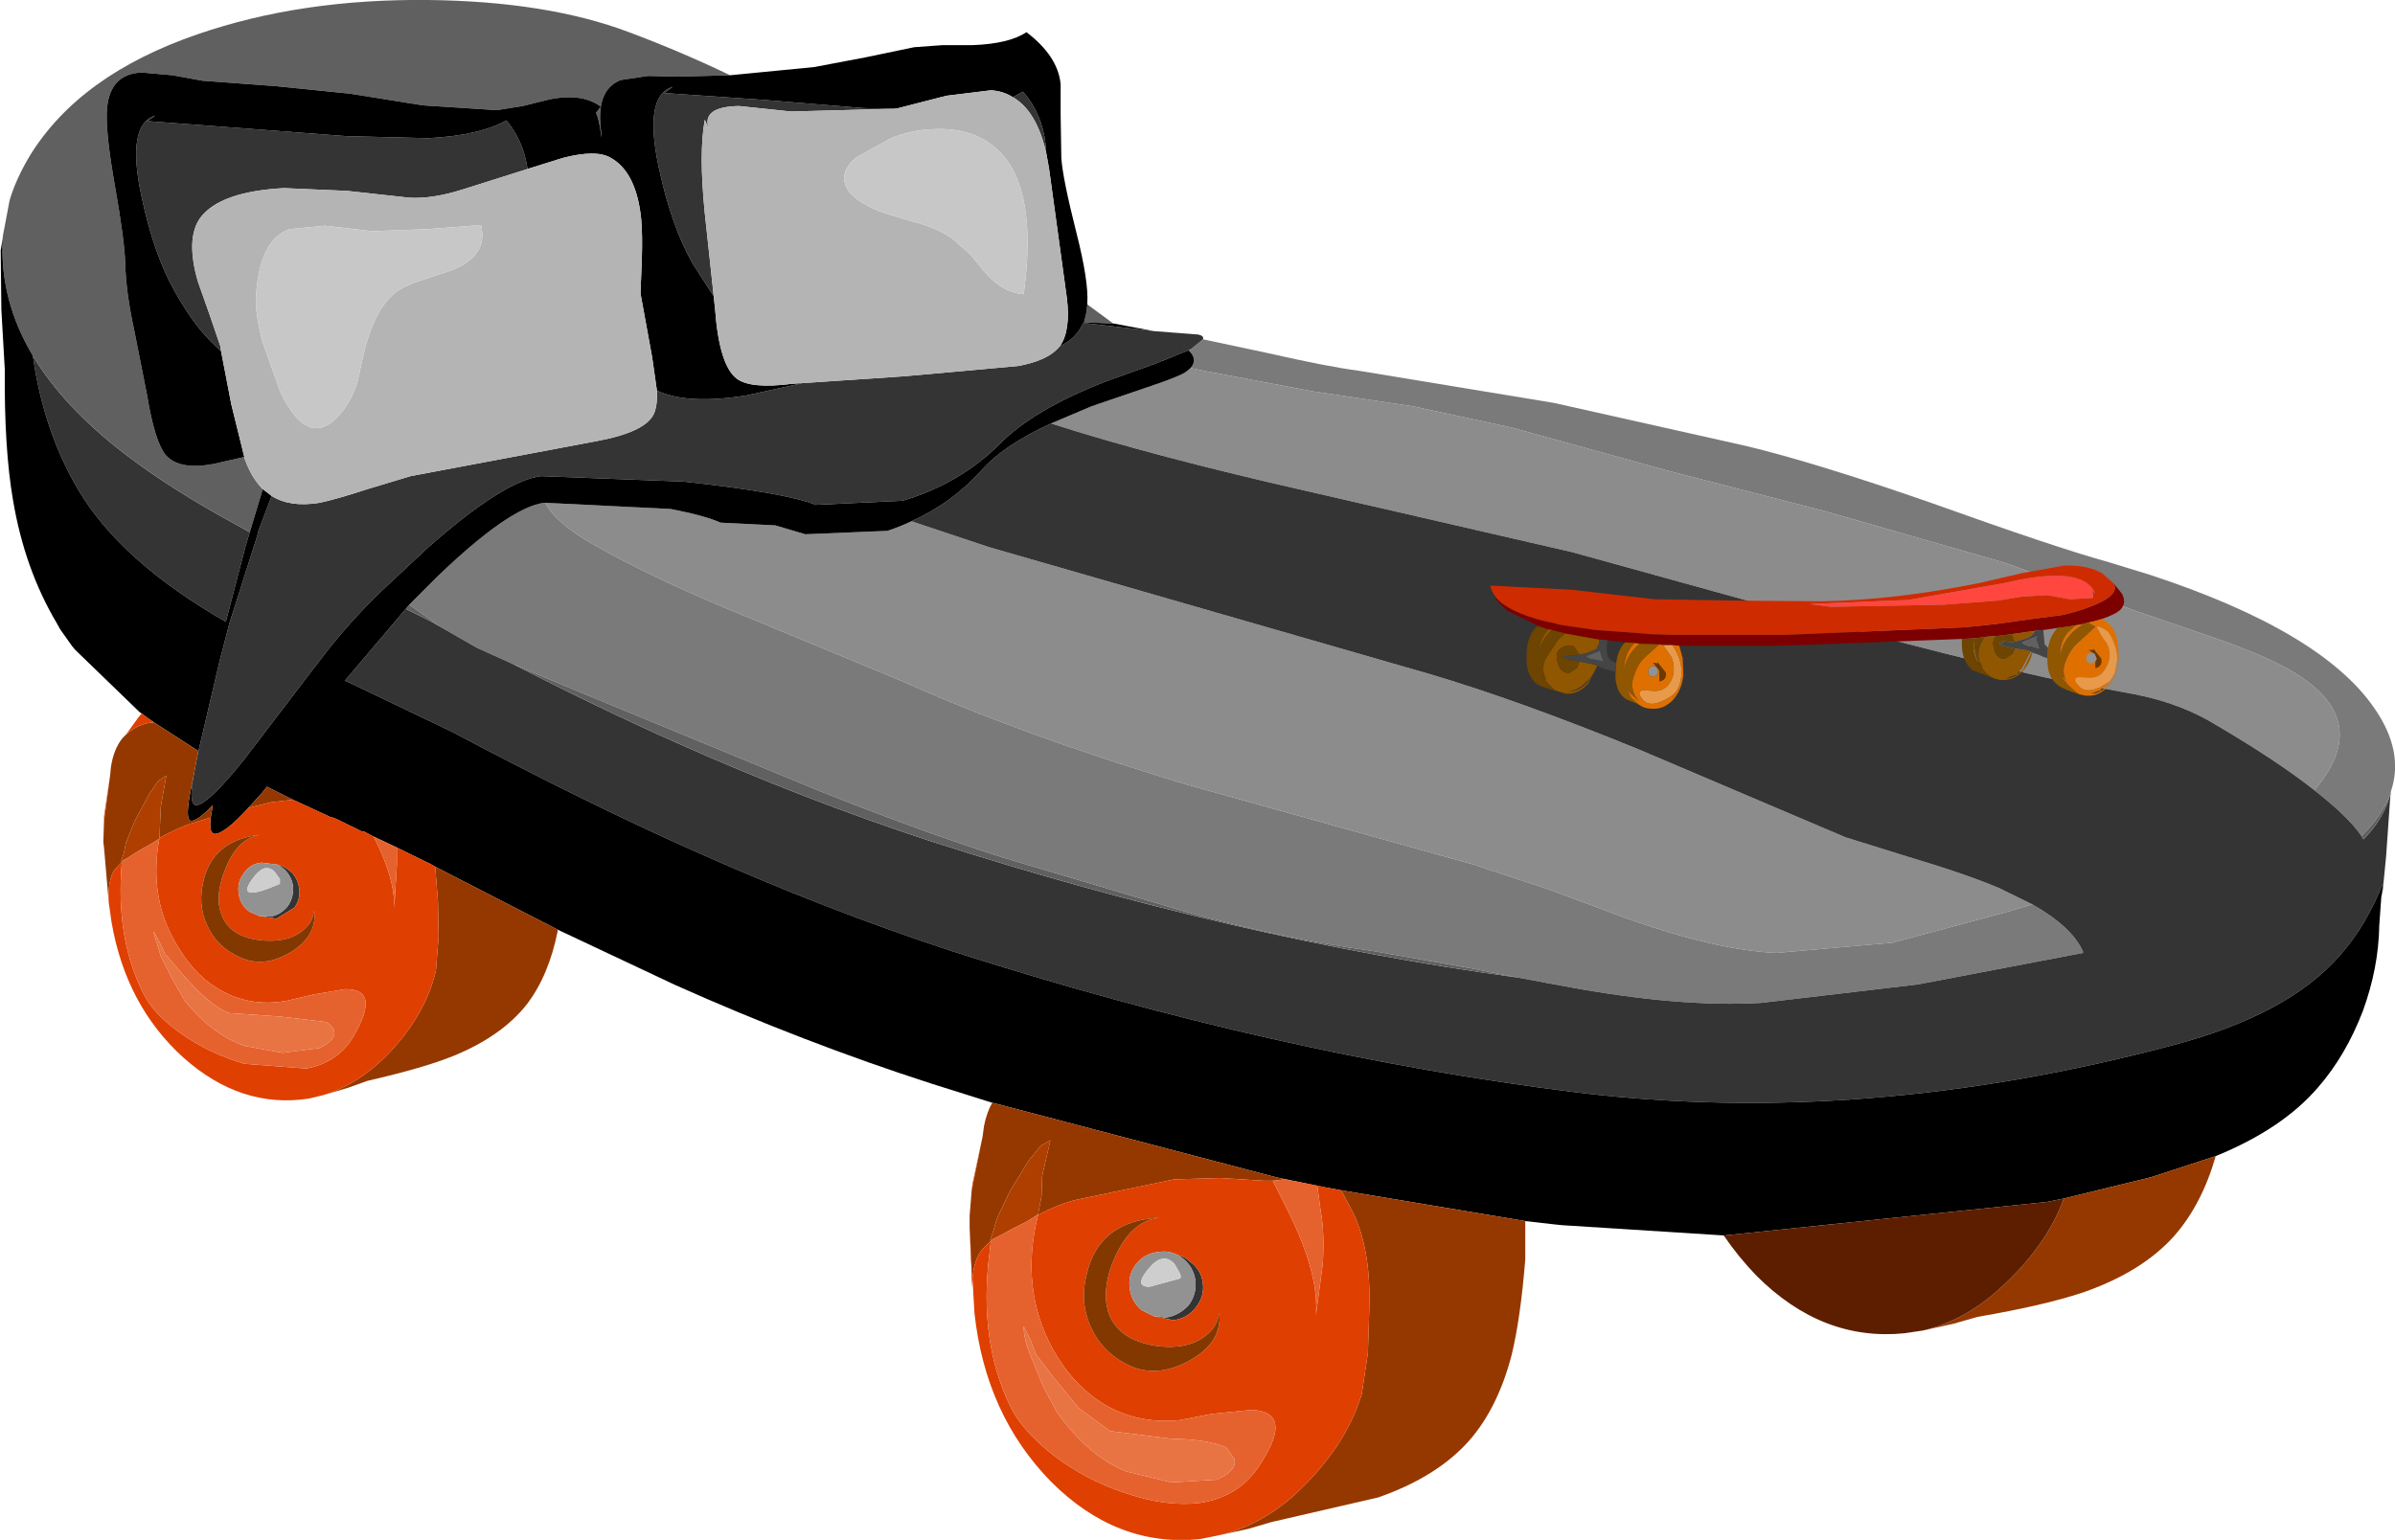
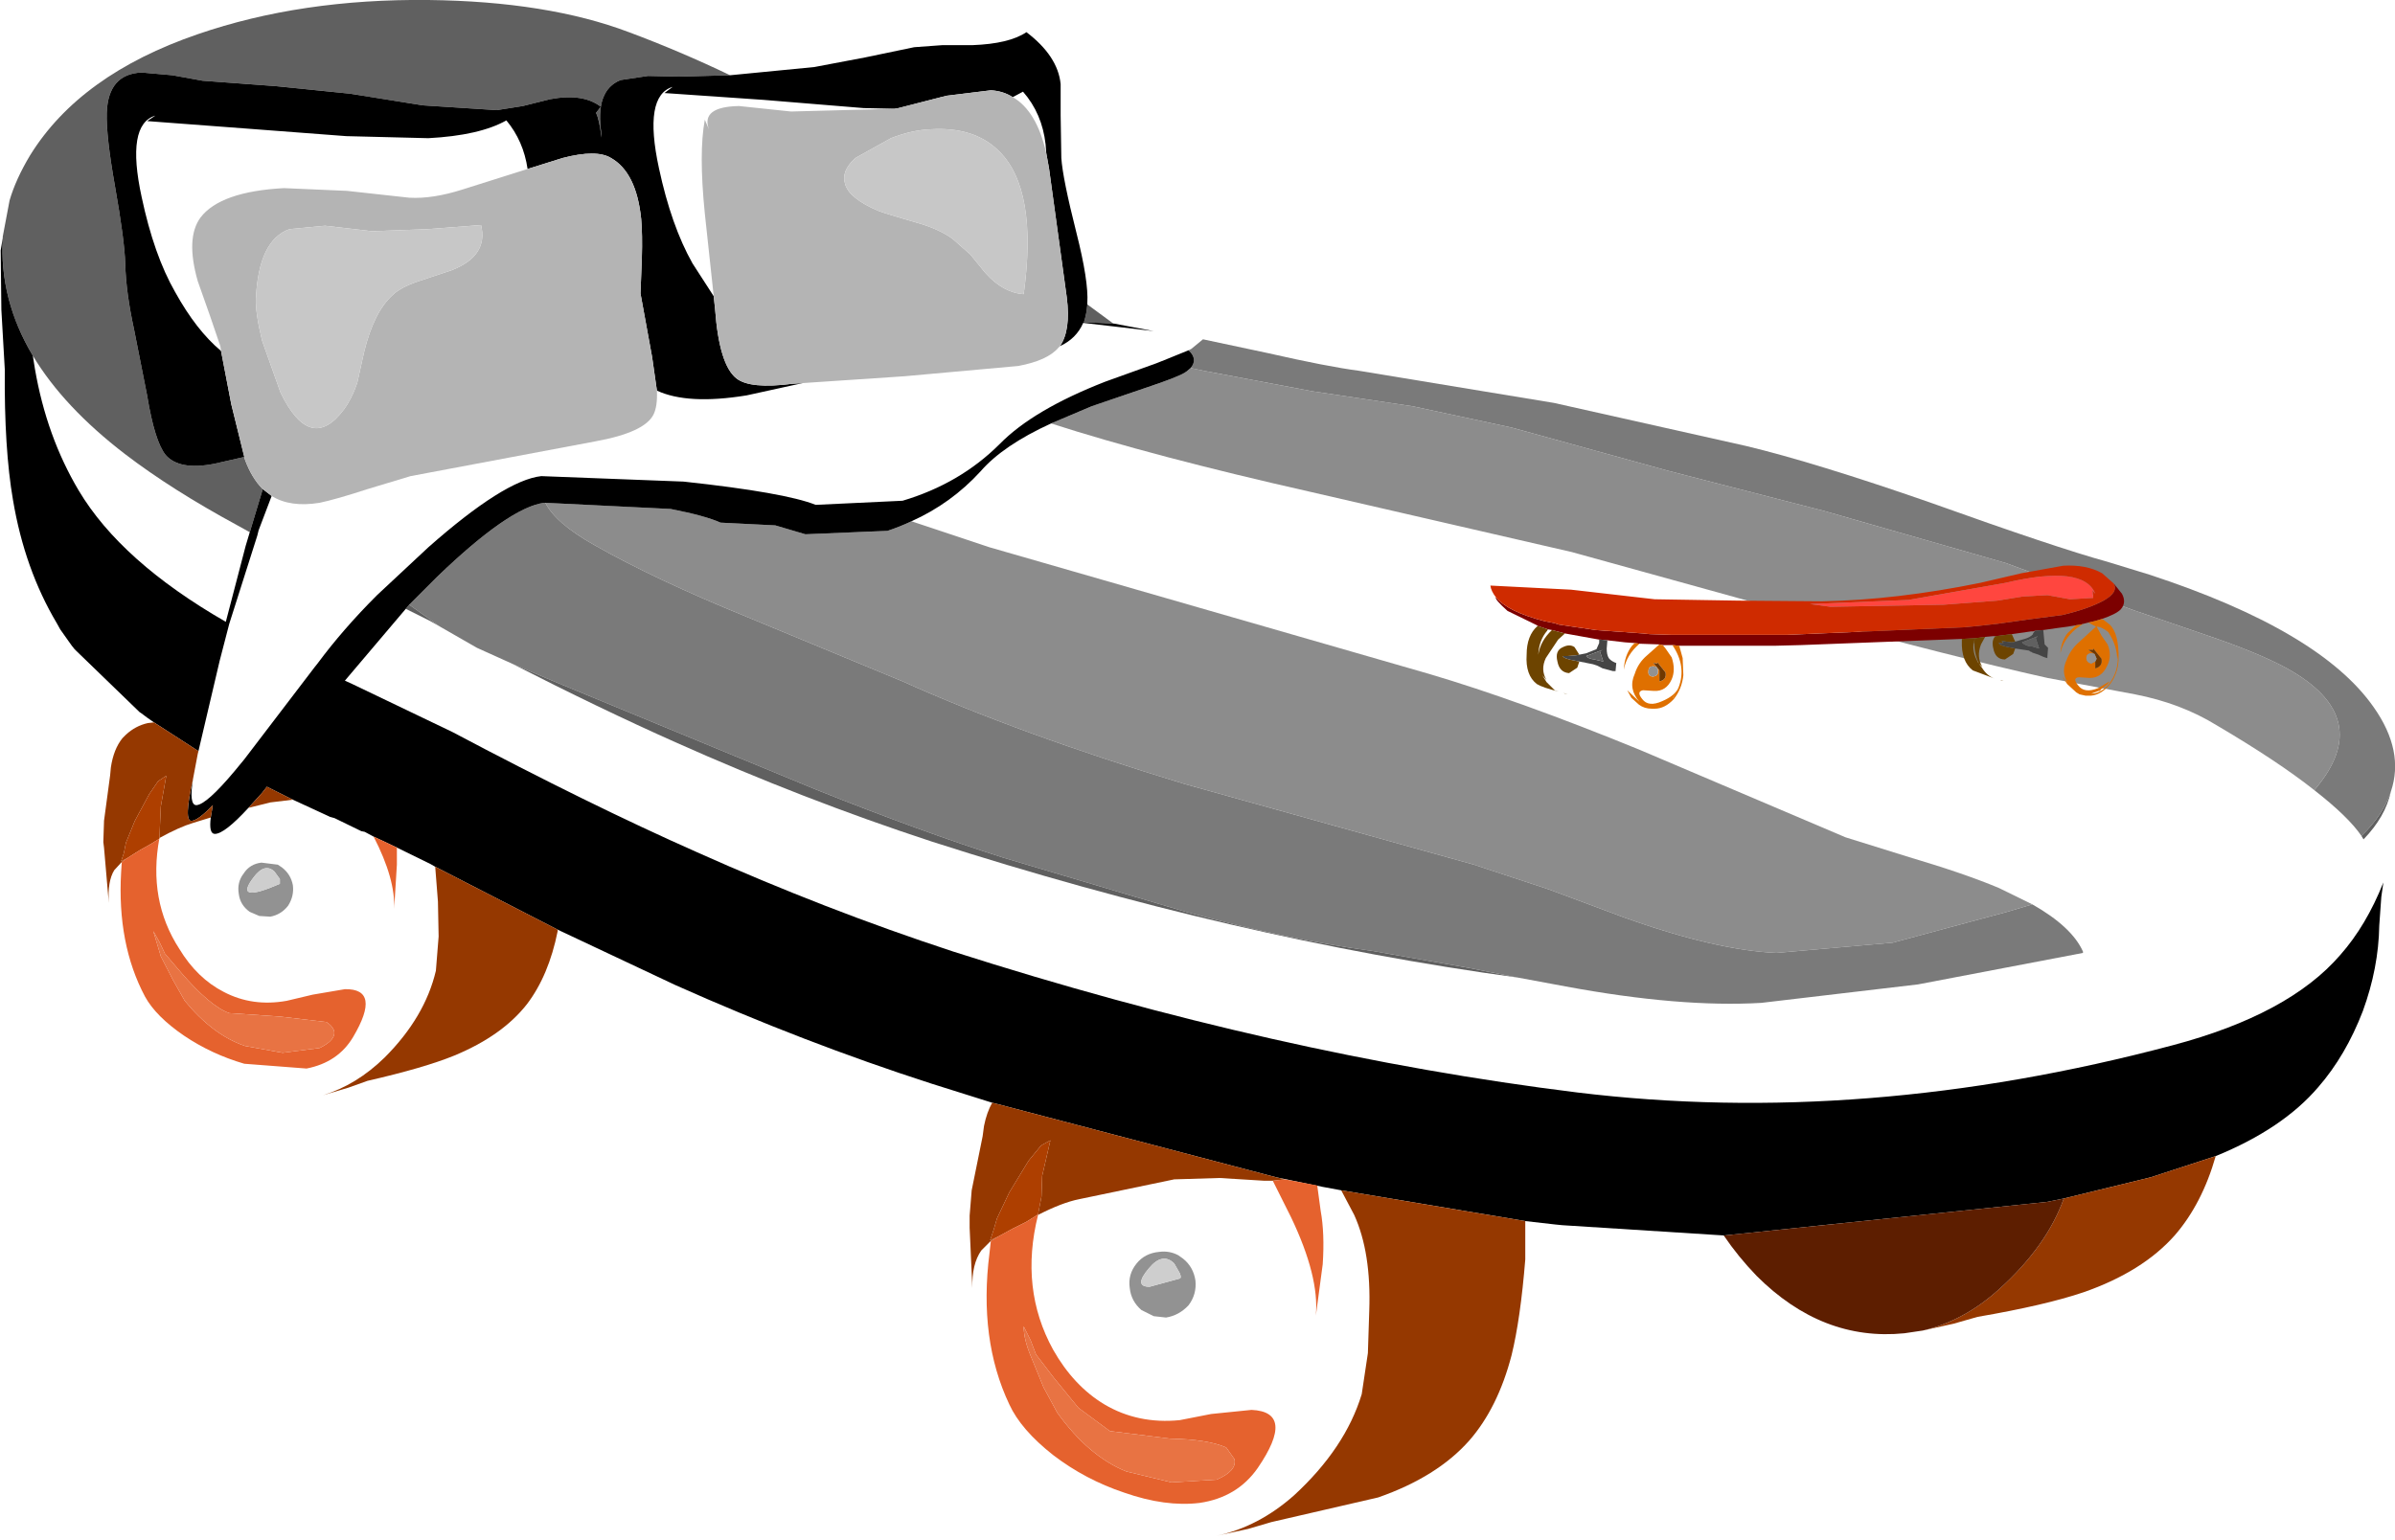
<svg xmlns="http://www.w3.org/2000/svg" height="112.55px" width="175.0px">
  <g transform="matrix(1.0, 0.0, 0.0, 1.0, 87.5, 56.3)">
    <path d="M-0.5 -29.4 L0.45 -29.2 8.4 -27.7 15.75 -26.6 22.95 -25.05 34.35 -21.9 45.8 -18.95 59.05 -15.15 68.4 -11.7 73.65 -9.9 Q77.5 -8.6 79.6 -7.45 86.1 -3.85 81.65 1.4 L81.6 1.45 Q78.95 -0.65 74.45 -3.3 71.85 -4.9 68.5 -5.55 L62.1 -6.75 Q55.15 -8.3 44.7 -11.15 L27.35 -15.95 8.25 -20.35 Q-3.25 -22.95 -10.7 -25.35 L-7.75 -26.6 -3.65 -28.0 Q-1.55 -28.7 -0.95 -29.05 L-0.8 -29.15 -0.5 -29.4 M61.0 9.8 L59.15 10.35 50.8 12.6 42.3 13.35 Q37.85 13.15 31.15 10.75 L25.65 8.7 20.2 6.9 -0.95 1.0 Q-13.0 -2.65 -21.55 -6.5 L-32.9 -11.2 Q-39.65 -13.95 -44.05 -16.45 -46.9 -18.05 -47.65 -19.55 L-38.5 -19.1 Q-35.95 -18.6 -34.85 -18.1 L-30.85 -17.9 -28.65 -17.25 -22.65 -17.5 Q-21.75 -17.8 -20.9 -18.2 L-15.2 -16.3 16.9 -7.05 Q23.5 -5.1 32.3 -1.5 L47.35 4.9 52.0 6.35 Q56.05 7.55 58.55 8.6 L61.0 9.8" fill="#8c8c8c" fill-rule="evenodd" stroke="none" />
    <path d="M81.6 1.45 L81.65 1.4 Q86.1 -3.85 79.6 -7.45 77.5 -8.6 73.65 -9.9 L68.4 -11.7 59.05 -15.15 45.8 -18.95 34.35 -21.9 22.95 -25.05 15.75 -26.6 8.4 -27.7 0.45 -29.2 -0.5 -29.4 Q0.05 -30.05 -0.65 -30.7 L-0.45 -30.8 0.4 -31.5 5.1 -30.5 Q9.5 -29.5 11.8 -29.2 L26.05 -26.85 40.1 -23.7 Q45.1 -22.5 53.45 -19.6 62.8 -16.25 66.45 -15.25 L69.55 -14.3 Q82.05 -10.2 85.95 -4.6 88.2 -1.4 87.2 1.55 86.65 3.25 85.05 4.8 84.1 3.4 81.6 1.45 M-47.65 -19.55 Q-46.9 -18.05 -44.05 -16.45 -39.65 -13.95 -32.9 -11.2 L-21.55 -6.5 Q-13.0 -2.65 -0.95 1.0 L20.2 6.9 25.65 8.7 31.15 10.75 Q37.85 13.15 42.3 13.35 L50.8 12.6 59.15 10.35 61.0 9.8 Q63.9 11.45 64.7 13.25 L64.7 13.35 52.65 15.65 41.2 17.0 Q35.25 17.35 26.9 15.8 L23.4 15.15 19.85 14.45 12.75 13.2 Q6.7 12.4 -0.85 10.35 L-14.15 6.4 Q-20.15 4.5 -27.9 1.4 L-47.15 -6.55 -50.1 -7.8 -52.65 -8.95 -55.35 -10.5 -57.6 -12.1 -55.55 -14.15 Q-50.3 -19.2 -47.75 -19.55 L-47.65 -19.55" fill="#7a7a7a" fill-rule="evenodd" stroke="none" />
-     <path d="M-10.7 -25.35 Q-3.25 -22.95 8.25 -20.35 L27.35 -15.95 44.7 -11.15 Q55.15 -8.3 62.1 -6.75 L68.5 -5.55 Q71.85 -4.9 74.45 -3.3 78.95 -0.65 81.6 1.45 84.1 3.4 85.05 4.8 L85.2 5.05 Q86.8 3.4 87.2 1.55 L87.15 2.0 86.85 6.3 86.6 8.85 86.5 9.25 86.65 8.2 Q85.4 11.35 83.5 13.5 79.75 17.85 71.25 20.1 48.7 26.1 27.75 23.55 5.9 20.85 -17.85 13.25 -27.15 10.2 -36.55 6.0 -44.45 2.5 -54.45 -2.8 L-61.75 -6.3 -62.3 -6.55 -57.85 -11.8 -56.05 -10.9 -55.35 -10.5 -52.65 -8.95 -50.1 -7.8 Q-43.65 -4.5 -38.15 -2.05 -28.75 2.15 -19.45 5.2 2.8 12.35 23.4 15.15 L26.9 15.8 Q35.25 17.35 41.2 17.0 L52.65 15.65 64.7 13.35 64.7 13.25 Q63.9 11.45 61.0 9.8 L58.55 8.6 Q56.05 7.55 52.0 6.35 L47.35 4.9 32.3 -1.5 Q23.5 -5.1 16.9 -7.05 L-15.2 -16.3 -20.9 -18.2 Q-18.0 -19.5 -15.85 -21.85 -14.2 -23.75 -10.7 -25.35 M0.4 -31.5 L-0.45 -30.8 -0.65 -30.7 -2.25 -30.05 -3.0 -29.75 -6.75 -28.4 Q-12.0 -26.35 -14.45 -23.85 -17.35 -20.95 -21.55 -19.7 L-27.9 -19.4 Q-30.15 -20.3 -37.55 -21.1 L-47.95 -21.5 Q-50.65 -21.2 -56.2 -16.3 L-59.95 -12.8 Q-62.45 -10.3 -64.3 -7.8 L-64.5 -7.55 -69.65 -0.8 -70.35 0.05 Q-72.4 2.5 -73.15 2.55 -73.7 2.55 -73.4 0.65 L-73.05 -1.2 -73.0 -1.4 -71.45 -8.0 -70.75 -10.7 -68.7 -17.15 -68.6 -17.55 -67.65 -20.05 Q-66.3 -19.2 -64.15 -19.55 -62.95 -19.8 -60.65 -20.55 L-57.5 -21.5 -43.95 -24.05 Q-40.4 -24.7 -39.75 -26.0 -39.45 -26.6 -39.5 -27.75 -37.25 -26.7 -32.95 -27.4 L-28.85 -28.3 -21.4 -28.8 -13.1 -29.55 Q-10.95 -29.95 -10.15 -30.9 L-10.05 -31.0 Q-8.85 -31.55 -8.35 -32.7 L-4.05 -32.2 -3.2 -32.1 0.05 -31.85 Q0.5 -31.75 0.4 -31.5 M-71.35 -30.65 Q-73.15 -32.15 -74.7 -34.95 -76.25 -37.65 -77.15 -41.9 -78.3 -47.2 -76.15 -47.85 L-76.75 -47.45 -69.45 -46.9 -62.2 -46.35 -56.2 -46.2 Q-52.45 -46.4 -50.5 -47.5 -49.25 -46.0 -48.95 -43.95 L-53.7 -42.45 Q-55.9 -41.75 -57.6 -41.85 L-62.15 -42.35 -66.75 -42.55 Q-71.4 -42.3 -72.85 -40.4 -73.95 -38.9 -73.05 -35.75 L-72.15 -33.2 -71.4 -31.0 -71.35 -30.65 M-35.35 -34.65 L-36.9 -37.05 Q-38.45 -39.8 -39.35 -44.0 -40.5 -49.3 -38.35 -49.95 L-38.95 -49.5 -31.7 -49.0 -24.4 -48.4 -22.15 -48.35 -29.7 -48.15 -33.5 -48.55 Q-36.3 -48.5 -35.7 -46.85 L-36.0 -47.55 Q-36.45 -45.15 -36.0 -40.7 L-35.35 -34.65 M-13.5 -49.2 L-12.75 -49.6 Q-11.35 -48.0 -11.1 -45.75 L-11.05 -45.1 Q-11.75 -48.2 -13.5 -49.2 M-69.25 -17.4 L-69.55 -16.4 -71.0 -10.85 Q-78.65 -15.25 -81.75 -20.45 -84.1 -24.4 -84.95 -29.35 L-85.1 -30.3 Q-82.85 -26.55 -78.35 -23.1 -74.95 -20.5 -70.15 -17.9 L-69.25 -17.4 M-68.55 10.65 L-67.75 10.7 Q-66.95 10.55 -66.45 9.9 -66.0 9.2 -66.1 8.4 -66.25 7.6 -66.9 7.1 L-67.2 6.9 Q-66.8 7.0 -66.45 7.25 -65.8 7.7 -65.65 8.55 -65.5 9.4 -66.0 10.05 L-67.3 10.85 -68.55 10.65 M9.15 30.45 L8.75 30.35 6.4 29.9 5.75 29.75 9.15 30.45 M-3.2 39.9 L-2.3 40.0 Q-1.35 39.85 -0.65 39.1 -0.05 38.3 -0.15 37.3 -0.3 36.3 -1.05 35.7 L-1.4 35.45 Q-0.9 35.55 -0.5 35.95 0.3 36.55 0.4 37.55 0.5 38.5 -0.15 39.3 -0.75 40.05 -1.75 40.2 L-3.2 39.9" fill="#343434" fill-rule="evenodd" stroke="none" />
    <path d="M85.05 4.8 Q86.65 3.25 87.2 1.55 86.8 3.4 85.2 5.05 L85.05 4.8 M-57.6 -12.1 L-55.35 -10.5 -56.05 -10.9 -57.85 -11.8 -57.6 -12.1 M-50.1 -7.8 L-47.15 -6.55 -27.9 1.4 Q-20.15 4.5 -14.15 6.4 L-0.85 10.35 Q6.7 12.4 12.75 13.2 L19.85 14.45 23.4 15.15 Q2.8 12.35 -19.45 5.2 -28.75 2.15 -38.15 -2.05 -43.65 -4.5 -50.1 -7.8 M-87.3 -38.9 L-87.3 -39.0 -86.8 -41.65 Q-86.35 -43.2 -85.3 -44.95 -81.65 -50.85 -73.05 -53.8 -65.5 -56.4 -56.2 -56.3 -47.5 -56.2 -41.55 -53.95 -37.8 -52.55 -34.15 -50.8 L-37.9 -50.7 -40.15 -50.75 -42.15 -50.45 Q-44.05 -49.7 -43.55 -46.5 L-43.55 -46.25 Q-43.7 -47.55 -43.95 -48.05 L-43.6 -48.5 Q-44.9 -49.5 -47.3 -49.05 L-49.3 -48.55 -51.2 -48.25 -56.6 -48.6 -61.9 -49.45 -67.3 -50.0 -72.7 -50.4 -74.9 -50.8 -77.15 -51.0 Q-79.6 -50.9 -79.7 -48.05 -79.75 -46.35 -79.1 -42.7 -78.4 -38.75 -78.35 -37.05 -78.3 -34.95 -77.7 -32.2 L-76.75 -27.4 Q-76.2 -24.05 -75.4 -23.05 -74.4 -21.9 -71.85 -22.4 L-69.65 -22.9 -69.6 -22.7 Q-69.1 -21.35 -68.3 -20.55 L-69.25 -17.4 -70.15 -17.9 Q-74.95 -20.5 -78.35 -23.1 -82.85 -26.55 -85.1 -30.3 -87.55 -34.4 -87.3 -38.9 M-8.05 -34.05 L-6.15 -32.65 -8.3 -32.75 Q-8.1 -33.35 -8.05 -34.05" fill="#606060" fill-rule="evenodd" stroke="none" />
    <path d="M-0.5 -29.4 L-0.8 -29.15 -0.95 -29.05 Q-1.55 -28.7 -3.65 -28.0 L-7.75 -26.6 -10.7 -25.35 Q-14.2 -23.75 -15.85 -21.85 -18.0 -19.5 -20.9 -18.2 -21.75 -17.8 -22.65 -17.5 L-28.65 -17.25 -30.85 -17.9 -34.85 -18.1 Q-35.95 -18.6 -38.5 -19.1 L-47.65 -19.55 -47.75 -19.55 Q-50.3 -19.2 -55.55 -14.15 L-57.6 -12.1 -57.85 -11.8 -62.3 -6.55 -61.75 -6.3 -54.45 -2.8 Q-44.45 2.5 -36.55 6.0 -27.15 10.2 -17.85 13.25 5.9 20.85 27.75 23.55 48.7 26.1 71.25 20.1 79.75 17.85 83.5 13.5 85.4 11.35 86.65 8.2 L86.5 9.25 86.35 11.35 Q86.3 14.45 85.15 17.6 83.9 20.85 81.9 23.15 79.3 26.2 74.4 28.2 L69.65 29.75 63.3 31.3 62.05 31.55 38.5 34.0 38.45 34.0 26.65 33.25 26.15 33.2 23.95 32.95 10.5 30.7 9.15 30.45 5.75 29.75 -14.6 24.4 -15.0 24.3 -19.45 22.9 Q-28.75 19.9 -38.15 15.7 L-46.75 11.65 -55.7 7.05 -56.05 6.85 -58.5 5.65 -59.55 5.15 -60.2 4.85 -60.85 4.5 -61.1 4.45 -63.05 3.5 -63.4 3.4 -63.5 3.35 -66.1 2.15 -68.0 1.2 -68.35 1.65 -69.35 2.75 Q-71.1 4.65 -71.8 4.65 -72.25 4.65 -72.1 3.45 L-71.95 2.55 Q-73.0 3.65 -73.5 3.7 -74.1 3.75 -73.4 0.65 -73.7 2.55 -73.15 2.55 -72.4 2.5 -70.35 0.05 L-69.65 -0.8 -64.5 -7.55 -64.3 -7.8 Q-62.45 -10.3 -59.95 -12.8 L-56.2 -16.3 Q-50.65 -21.2 -47.95 -21.5 L-37.55 -21.1 Q-30.15 -20.3 -27.9 -19.4 L-21.55 -19.7 Q-17.35 -20.95 -14.45 -23.85 -12.0 -26.35 -6.75 -28.4 L-3.0 -29.75 -2.25 -30.05 -0.65 -30.7 Q0.05 -30.05 -0.5 -29.4 M-77.15 -4.15 L-77.3 -4.25 -81.95 -8.75 -82.05 -8.85 -82.25 -9.1 -82.5 -9.45 -83.1 -10.3 -83.35 -10.75 Q-85.7 -14.7 -86.55 -19.75 -87.2 -23.5 -87.15 -29.3 L-87.4 -33.65 -87.45 -38.0 -87.3 -38.9 Q-87.55 -34.4 -85.1 -30.3 L-84.95 -29.35 Q-84.1 -24.4 -81.75 -20.45 -78.65 -15.25 -71.0 -10.85 L-69.55 -16.4 -69.25 -17.4 -68.3 -20.55 -67.65 -20.05 -68.6 -17.55 -68.7 -17.15 -70.75 -10.7 -71.45 -8.0 -73.0 -1.4 -76.25 -3.5 -76.75 -3.85 -76.95 -4.0 -77.15 -4.15 M-34.15 -50.8 L-28.0 -51.4 -24.3 -52.1 -20.7 -52.85 -18.65 -53.0 -16.45 -53.0 Q-13.75 -53.1 -12.5 -53.95 -10.2 -52.2 -10.0 -50.15 L-10.0 -47.85 -9.95 -44.75 Q-9.85 -43.25 -8.85 -39.3 -7.95 -35.75 -8.05 -34.15 L-8.05 -34.05 Q-8.1 -33.35 -8.3 -32.75 L-6.15 -32.65 -6.1 -32.65 -3.2 -32.1 -4.05 -32.2 -8.35 -32.7 Q-8.85 -31.55 -10.05 -31.0 -9.25 -32.15 -9.55 -34.55 L-10.85 -44.0 -11.05 -45.1 -11.1 -45.75 Q-11.35 -48.0 -12.75 -49.6 L-13.5 -49.2 Q-14.2 -49.65 -15.1 -49.7 L-18.35 -49.3 -21.85 -48.4 -22.15 -48.35 -24.4 -48.4 -31.7 -49.0 -38.95 -49.5 -38.35 -49.95 Q-40.5 -49.3 -39.35 -44.0 -38.45 -39.8 -36.9 -37.05 L-35.35 -34.65 -35.25 -33.7 Q-34.95 -29.65 -33.7 -28.65 -32.7 -27.85 -29.6 -28.25 L-28.85 -28.3 -32.95 -27.4 Q-37.25 -26.7 -39.5 -27.75 L-39.85 -30.2 -40.7 -34.85 -40.6 -37.45 Q-40.55 -39.15 -40.65 -40.3 -41.0 -43.7 -42.85 -44.75 -43.9 -45.4 -46.4 -44.75 L-48.95 -43.95 Q-49.25 -46.0 -50.5 -47.5 -52.45 -46.4 -56.2 -46.2 L-62.2 -46.35 -69.45 -46.9 -76.75 -47.45 -76.15 -47.85 Q-78.3 -47.2 -77.15 -41.9 -76.25 -37.65 -74.7 -34.95 -73.15 -32.15 -71.35 -30.65 L-70.6 -26.75 -69.65 -22.9 -71.85 -22.4 Q-74.4 -21.9 -75.4 -23.05 -76.2 -24.05 -76.75 -27.4 L-77.7 -32.2 Q-78.3 -34.95 -78.35 -37.05 -78.4 -38.75 -79.1 -42.7 -79.75 -46.35 -79.7 -48.05 -79.6 -50.9 -77.15 -51.0 L-74.9 -50.8 -72.7 -50.4 -67.3 -50.0 -61.9 -49.45 -56.6 -48.6 -51.2 -48.25 -49.3 -48.55 -47.3 -49.05 Q-44.9 -49.5 -43.6 -48.5 L-43.95 -48.05 Q-43.7 -47.55 -43.55 -46.25 L-43.55 -46.5 Q-44.05 -49.7 -42.15 -50.45 L-40.15 -50.75 -37.9 -50.7 -34.15 -50.8" fill="#000000" fill-rule="evenodd" stroke="none" />
    <path d="M74.4 28.2 Q73.4 31.7 71.4 34.0 69.05 36.65 64.75 38.15 61.95 39.1 57.0 39.95 L55.25 40.45 53.0 40.95 Q56.0 40.25 58.55 37.95 62.05 34.8 63.3 31.3 L69.65 29.75 74.4 28.2 M23.95 32.95 L23.95 35.75 Q23.6 40.1 22.95 42.75 21.95 46.6 19.85 49.0 17.5 51.65 13.2 53.15 L5.4 54.95 3.7 55.45 1.4 55.95 Q4.45 55.3 7.05 53.0 10.8 49.55 12.0 45.6 L12.45 42.6 12.55 39.5 Q12.7 35.25 11.45 32.5 L10.5 30.7 23.95 32.95 M-16.65 33.45 L-16.65 32.55 -16.5 30.7 -15.7 26.75 -15.6 26.0 Q-15.4 25.0 -15.0 24.3 L-14.6 24.4 5.75 29.75 6.4 29.9 5.5 30.0 4.85 30.0 1.6 29.8 -1.7 29.9 -8.65 31.35 Q-9.9 31.6 -11.65 32.5 L-11.7 32.5 -11.65 32.45 -11.4 31.15 -11.35 29.65 -10.75 27.05 -11.3 27.35 -11.45 27.45 -12.35 28.55 -13.75 30.85 -14.65 32.75 -14.9 33.6 -15.15 34.35 -14.6 34.1 -15.1 34.4 -15.8 35.1 Q-16.5 36.1 -16.45 37.85 L-16.65 33.45 M-46.75 11.65 L-46.75 11.75 Q-47.4 15.0 -49.0 17.1 -50.8 19.4 -54.3 20.85 -56.5 21.75 -60.65 22.7 L-62.05 23.2 -63.9 23.75 Q-61.45 23.0 -59.4 21.0 -56.45 18.05 -55.65 14.65 L-55.45 12.15 -55.5 9.6 -55.7 7.05 -46.75 11.65 M-79.55 9.7 L-79.9 5.65 -79.95 5.25 -79.9 3.75 -79.9 3.7 -79.45 0.35 -79.4 -0.2 Q-79.2 -1.55 -78.55 -2.35 L-78.3 -2.6 Q-77.6 -3.25 -76.7 -3.45 L-76.25 -3.5 -73.0 -1.4 -73.05 -1.2 -73.4 0.65 Q-74.1 3.75 -73.5 3.7 -73.0 3.65 -71.95 2.55 L-72.1 3.45 -73.4 3.85 Q-74.4 4.15 -75.85 4.95 L-75.75 2.65 -75.35 0.4 -75.8 0.7 -75.95 0.8 -76.6 1.75 -77.65 3.7 -78.3 5.3 -78.45 6.05 -78.65 6.65 -78.25 6.45 -78.6 6.7 -79.15 7.3 Q-79.65 8.1 -79.55 9.7 M-75.85 5.0 L-75.85 4.95 -75.85 5.0 M-69.35 2.75 L-68.35 1.65 -68.0 1.2 -66.1 2.15 -67.75 2.35 -69.35 2.75" fill="#953800" fill-rule="evenodd" stroke="none" />
    <path d="M63.3 31.3 Q62.05 34.8 58.55 37.95 56.0 40.25 53.0 40.95 L51.65 41.15 Q45.65 41.75 40.85 36.95 39.5 35.55 38.45 34.0 L38.5 34.0 62.05 31.55 63.3 31.3" fill="#5d1e00" fill-rule="evenodd" stroke="none" />
    <path d="M-69.65 -22.9 L-70.6 -26.75 -71.35 -30.65 -71.4 -31.0 -72.15 -33.2 -73.05 -35.75 Q-73.95 -38.9 -72.85 -40.4 -71.4 -42.3 -66.75 -42.55 L-62.15 -42.35 -57.6 -41.85 Q-55.9 -41.75 -53.7 -42.45 L-48.95 -43.95 -46.4 -44.75 Q-43.9 -45.4 -42.85 -44.75 -41.0 -43.7 -40.65 -40.3 -40.55 -39.15 -40.6 -37.45 L-40.7 -34.85 -39.85 -30.2 -39.5 -27.75 Q-39.45 -26.6 -39.75 -26.0 -40.4 -24.7 -43.95 -24.05 L-57.5 -21.5 -60.65 -20.55 Q-62.95 -19.8 -64.15 -19.55 -66.3 -19.2 -67.65 -20.05 L-68.3 -20.55 Q-69.1 -21.35 -69.6 -22.7 L-69.65 -22.9 M-28.85 -28.3 L-29.6 -28.25 Q-32.7 -27.85 -33.7 -28.65 -34.95 -29.65 -35.25 -33.7 L-35.35 -34.65 -36.0 -40.7 Q-36.45 -45.15 -36.0 -47.55 L-35.7 -46.85 Q-36.3 -48.5 -33.5 -48.55 L-29.7 -48.15 -22.15 -48.35 -21.85 -48.4 -18.35 -49.3 -15.1 -49.7 Q-14.2 -49.65 -13.5 -49.2 -11.75 -48.2 -11.05 -45.1 L-10.85 -44.0 -9.55 -34.55 Q-9.25 -32.15 -10.05 -31.0 L-10.15 -30.9 Q-10.95 -29.95 -13.1 -29.55 L-21.4 -28.8 -28.85 -28.3 M-66.35 -39.55 Q-68.6 -38.75 -68.8 -34.5 -68.85 -33.45 -68.35 -31.4 L-67.0 -27.6 Q-64.8 -23.1 -62.35 -26.4 -61.8 -27.15 -61.4 -28.3 L-60.9 -30.55 Q-60.2 -33.45 -58.85 -34.7 -58.25 -35.3 -56.9 -35.75 L-54.5 -36.55 Q-51.8 -37.6 -52.35 -39.85 L-56.25 -39.55 -60.3 -39.4 -63.75 -39.8 -66.35 -39.55 M-25.0 -44.75 Q-26.05 -43.8 -25.75 -42.85 -25.45 -41.8 -23.35 -40.9 -22.85 -40.7 -20.6 -40.05 -18.95 -39.6 -17.9 -38.85 L-16.6 -37.7 -15.5 -36.35 Q-14.2 -34.9 -12.7 -34.8 -11.65 -42.45 -14.5 -45.25 -16.3 -47.05 -19.5 -46.85 -20.85 -46.8 -22.4 -46.2 L-25.0 -44.75" fill="#b4b4b4" fill-rule="evenodd" stroke="none" />
    <path d="M-66.35 -39.55 L-63.75 -39.8 -60.3 -39.4 -56.25 -39.55 -52.35 -39.85 Q-51.8 -37.6 -54.5 -36.55 L-56.9 -35.75 Q-58.25 -35.3 -58.85 -34.7 -60.2 -33.45 -60.9 -30.55 L-61.4 -28.3 Q-61.8 -27.15 -62.35 -26.4 -64.8 -23.1 -67.0 -27.6 L-68.35 -31.4 Q-68.85 -33.45 -68.8 -34.5 -68.6 -38.75 -66.35 -39.55 M-25.0 -44.75 L-22.4 -46.2 Q-20.85 -46.8 -19.5 -46.85 -16.3 -47.05 -14.5 -45.25 -11.65 -42.45 -12.7 -34.8 -14.2 -34.9 -15.5 -36.35 L-16.6 -37.7 -17.9 -38.85 Q-18.95 -39.6 -20.6 -40.05 -22.85 -40.7 -23.35 -40.9 -25.45 -41.8 -25.75 -42.85 -26.05 -43.8 -25.0 -44.75" fill="#c7c7c7" fill-rule="evenodd" stroke="none" />
-     <path d="M1.4 55.95 L0.15 56.2 Q-5.9 56.8 -10.7 52.0 -15.5 47.1 -16.3 39.65 L-16.65 33.45 -16.45 37.85 Q-16.5 36.1 -15.8 35.1 L-15.1 34.4 -15.2 35.3 Q-16.0 41.6 -13.75 46.35 -12.9 48.2 -10.55 50.05 -8.2 51.85 -5.35 52.8 -2.35 53.85 0.15 53.55 2.9 53.15 4.4 51.0 7.2 46.9 3.95 46.75 L1.0 47.05 -1.3 47.5 Q-4.35 47.8 -6.8 46.35 -9.05 45.0 -10.55 42.35 -13.0 37.9 -11.65 32.5 -9.9 31.6 -8.65 31.35 L-1.7 29.9 1.6 29.8 4.85 30.0 5.5 30.0 6.85 32.7 Q8.9 37.0 8.65 39.85 L9.15 36.1 Q9.3 33.85 9.0 32.2 L8.75 30.35 9.15 30.45 10.5 30.7 11.45 32.5 Q12.7 35.25 12.55 39.5 L12.45 42.6 12.0 45.6 Q10.8 49.55 7.05 53.0 4.45 55.3 1.4 55.95 M-16.5 30.7 L-16.45 30.25 -15.7 26.75 -16.5 30.7 M-63.9 23.75 L-64.95 24.0 Q-69.9 24.75 -74.1 21.0 -78.3 17.2 -79.35 11.1 L-79.55 9.7 Q-79.65 8.1 -79.15 7.3 L-78.6 6.7 -78.65 7.45 Q-78.95 12.7 -76.9 16.55 -76.1 18.0 -74.05 19.4 -72.05 20.75 -69.65 21.45 L-65.1 21.8 Q-62.8 21.35 -61.7 19.5 -59.6 15.95 -62.3 16.0 L-64.65 16.4 -66.55 16.85 Q-69.05 17.3 -71.15 16.2 -73.1 15.2 -74.4 13.05 -76.7 9.5 -75.85 4.95 -74.4 4.15 -73.4 3.85 L-72.1 3.45 Q-72.25 4.65 -71.8 4.65 -71.1 4.65 -69.35 2.75 L-67.75 2.35 -66.1 2.15 -63.5 3.35 -63.4 3.4 -63.05 3.5 -61.1 4.45 -60.85 4.5 -60.2 4.85 Q-58.6 7.95 -58.7 10.15 L-58.5 6.9 -58.5 5.65 -56.05 6.85 -55.7 7.05 -55.5 9.6 -55.45 12.15 -55.65 14.65 Q-56.45 18.05 -59.4 21.0 -61.45 23.0 -63.9 23.75 M-79.9 3.7 L-79.9 3.35 -79.45 0.35 -79.9 3.7 M-78.3 -2.6 L-77.4 -3.85 -77.15 -4.15 -76.95 -4.0 -76.75 -3.85 -76.25 -3.5 -76.7 -3.45 Q-77.6 -3.25 -78.3 -2.6 M-67.2 6.9 L-68.4 6.75 Q-69.25 6.85 -69.7 7.55 -70.2 8.2 -70.05 9.05 -69.95 9.85 -69.25 10.35 L-68.55 10.65 -67.3 10.85 -66.0 10.05 Q-65.5 9.4 -65.65 8.55 -65.8 7.7 -66.45 7.25 -66.8 7.0 -67.2 6.9 M-69.5 13.85 Q-67.9 14.35 -66.1 13.2 -64.3 12.0 -64.55 10.25 -64.65 11.05 -65.2 11.55 -66.2 12.55 -68.1 12.45 -70.0 12.35 -70.85 11.35 -72.05 9.85 -71.1 7.4 -70.2 4.9 -68.35 4.7 -72.1 5.05 -72.7 8.4 -73.05 10.2 -72.15 11.75 -71.3 13.25 -69.5 13.85 M-1.4 35.45 Q-2.05 35.1 -2.8 35.2 -3.85 35.3 -4.45 36.05 -5.1 36.85 -4.95 37.85 -4.85 38.8 -4.1 39.45 L-3.2 39.9 -1.75 40.2 Q-0.75 40.05 -0.15 39.3 0.5 38.5 0.4 37.55 0.3 36.55 -0.5 35.95 -0.9 35.55 -1.4 35.45 M-6.1 35.75 Q-4.85 32.8 -2.6 32.7 -7.2 32.85 -8.1 36.85 -8.65 39.0 -7.7 40.9 -6.75 42.8 -4.65 43.65 -2.7 44.35 -0.5 43.1 1.8 41.8 1.6 39.65 1.45 40.6 0.75 41.2 -0.55 42.35 -2.85 42.1 -5.1 41.8 -6.05 40.5 -6.7 39.65 -6.7 38.3 -6.65 37.0 -6.1 35.75" fill="#df3f00" fill-rule="evenodd" stroke="none" />
    <path d="M-78.25 6.45 L-78.65 6.65 -78.45 6.05 -78.3 5.3 -77.65 3.7 -76.6 1.75 -75.95 0.8 -75.8 0.7 -75.35 0.4 -75.75 2.65 -75.85 4.95 -75.85 5.0 -76.5 5.4 -77.3 5.85 -78.25 6.45 M-14.6 34.1 L-15.15 34.35 -14.9 33.6 -14.65 32.75 -13.75 30.85 -12.35 28.55 -11.45 27.45 -11.3 27.35 -10.75 27.05 -11.35 29.65 -11.4 31.15 -11.65 32.45 -11.7 32.5 -12.5 33.0 -13.5 33.5 -14.6 34.1" fill="#ae3f00" fill-rule="evenodd" stroke="none" />
    <path d="M-75.85 5.0 L-75.85 4.95 Q-76.7 9.5 -74.4 13.05 -73.1 15.2 -71.15 16.2 -69.05 17.3 -66.55 16.85 L-64.65 16.4 -62.3 16.0 Q-59.6 15.95 -61.7 19.5 -62.8 21.35 -65.1 21.8 L-69.65 21.45 Q-72.05 20.75 -74.05 19.4 -76.1 18.0 -76.9 16.55 -78.95 12.7 -78.65 7.45 L-78.6 6.7 -78.25 6.45 -77.3 5.85 -76.5 5.4 -75.85 5.0 M-74.85 15.35 L-74.0 16.85 Q-71.95 19.35 -69.6 20.15 L-66.85 20.65 -64.15 20.3 Q-62.9 19.7 -63.1 19.0 -63.25 18.65 -63.65 18.4 L-67.05 18.0 -70.75 17.75 Q-72.15 17.25 -74.3 14.75 L-75.45 13.4 -75.85 12.55 -76.3 11.75 -75.75 13.6 -74.85 15.35 M-60.2 4.85 L-59.55 5.15 -58.5 5.65 -58.5 6.9 -58.7 10.15 Q-58.6 7.95 -60.2 4.85 M8.75 30.35 L9.0 32.2 Q9.3 33.85 9.15 36.1 L8.65 39.85 Q8.9 37.0 6.85 32.7 L5.5 30.0 6.4 29.9 8.75 30.35 M-11.65 32.5 Q-13.0 37.9 -10.55 42.35 -9.05 45.0 -6.8 46.35 -4.35 47.8 -1.3 47.5 L1.0 47.05 3.95 46.75 Q7.2 46.9 4.4 51.0 2.9 53.15 0.15 53.55 -2.35 53.85 -5.35 52.8 -8.2 51.85 -10.55 50.05 -12.9 48.2 -13.75 46.35 -16.0 41.6 -15.2 35.3 L-15.1 34.4 -14.6 34.1 -13.5 33.5 -12.5 33.0 -11.7 32.5 -11.65 32.5 M1.4 51.85 Q2.9 51.2 2.7 50.35 L2.1 49.5 Q0.75 48.9 -2.0 48.85 L-6.4 48.3 -8.7 46.6 -10.5 44.4 -11.8 42.7 -12.2 41.65 -12.7 40.65 Q-12.7 41.6 -12.15 42.9 L-11.25 45.1 -10.25 46.95 Q-7.95 50.15 -5.2 51.25 L-1.9 52.05 1.4 51.85" fill="#e5622e" fill-rule="evenodd" stroke="none" />
    <path d="M-74.85 15.35 L-75.75 13.6 -76.3 11.75 -75.85 12.55 -75.45 13.4 -74.3 14.75 Q-72.15 17.25 -70.75 17.75 L-67.05 18.0 -63.65 18.4 Q-63.25 18.65 -63.1 19.0 -62.9 19.7 -64.15 20.3 L-66.85 20.65 -69.6 20.15 Q-71.95 19.35 -74.0 16.85 L-74.85 15.35 M1.4 51.85 L-1.9 52.05 -5.2 51.25 Q-7.95 50.15 -10.25 46.95 L-11.25 45.1 -12.15 42.9 Q-12.7 41.6 -12.7 40.65 L-12.2 41.65 -11.8 42.7 -10.5 44.4 -8.7 46.6 -6.4 48.3 -2.0 48.85 Q0.75 48.9 2.1 49.5 L2.7 50.35 Q2.9 51.2 1.4 51.85" fill="#e87343" fill-rule="evenodd" stroke="none" />
    <path d="M-67.45 7.4 Q-68.15 6.75 -68.95 7.8 -70.5 9.8 -67.05 8.3 L-67.05 7.95 -67.45 7.4 M-67.2 6.9 L-66.9 7.1 Q-66.25 7.6 -66.1 8.4 -66.0 9.2 -66.45 9.9 -66.95 10.55 -67.75 10.7 L-68.55 10.65 -69.25 10.35 Q-69.95 9.85 -70.05 9.05 -70.2 8.2 -69.7 7.55 -69.25 6.85 -68.4 6.75 L-67.2 6.9 M-3.2 39.9 L-4.1 39.45 Q-4.85 38.8 -4.95 37.85 -5.1 36.85 -4.45 36.05 -3.85 35.3 -2.8 35.2 -2.05 35.1 -1.4 35.45 L-1.05 35.7 Q-0.3 36.3 -0.15 37.3 -0.05 38.3 -0.65 39.1 -1.35 39.85 -2.3 40.0 L-3.2 39.9 M-3.55 36.4 Q-4.7 37.75 -3.5 37.75 L-1.3 37.15 Q-1.15 37.1 -1.3 36.75 L-1.7 36.05 Q-2.55 35.2 -3.55 36.4" fill="#929292" fill-rule="evenodd" stroke="none" />
    <path d="M-67.45 7.4 L-67.05 7.95 -67.05 8.3 Q-70.5 9.8 -68.95 7.8 -68.15 6.75 -67.45 7.4 M-3.55 36.4 Q-2.55 35.2 -1.7 36.05 L-1.3 36.75 Q-1.15 37.1 -1.3 37.15 L-3.5 37.75 Q-4.7 37.75 -3.55 36.4" fill="#cecece" fill-rule="evenodd" stroke="none" />
-     <path d="M-69.5 13.85 Q-71.3 13.25 -72.15 11.75 -73.05 10.2 -72.7 8.4 -72.1 5.05 -68.35 4.7 -70.2 4.9 -71.1 7.4 -72.05 9.85 -70.85 11.35 -70.0 12.35 -68.1 12.45 -66.2 12.55 -65.2 11.55 -64.65 11.05 -64.55 10.25 -64.3 12.0 -66.1 13.2 -67.9 14.35 -69.5 13.85 M-6.1 35.75 Q-6.65 37.0 -6.7 38.3 -6.7 39.65 -6.05 40.5 -5.1 41.8 -2.85 42.1 -0.55 42.35 0.75 41.2 1.45 40.6 1.6 39.65 1.8 41.8 -0.5 43.1 -2.7 44.35 -4.65 43.65 -6.75 42.8 -7.7 40.9 -8.65 39.0 -8.1 36.85 -7.2 32.85 -2.6 32.7 -4.85 32.8 -6.1 35.75" fill="#833800" fill-rule="evenodd" stroke="none" />
    <path d="M66.95 -13.65 L67.55 -12.9 Q67.9 -12.25 67.45 -11.75 67.1 -11.4 66.05 -11.05 L65.9 -11.0 65.55 -10.9 65.1 -10.8 64.7 -10.7 64.55 -10.65 64.2 -10.6 63.6 -10.5 62.85 -10.4 61.8 -10.25 61.2 -10.2 61.05 -10.15 60.9 -10.15 59.5 -9.95 58.3 -9.8 58.1 -9.8 57.55 -9.75 56.8 -9.65 55.85 -9.6 44.1 -9.15 42.15 -9.1 35.2 -9.1 34.7 -9.15 34.0 -9.15 33.75 -9.2 32.3 -9.25 31.95 -9.3 31.25 -9.35 29.95 -9.5 29.45 -9.55 29.35 -9.55 26.85 -10.0 25.9 -10.25 25.6 -10.3 24.85 -10.55 24.8 -10.6 22.65 -11.65 Q21.7 -12.5 21.8 -12.65 22.65 -11.6 25.35 -10.9 L26.1 -10.75 26.4 -10.65 27.4 -10.5 29.1 -10.25 32.55 -10.0 33.05 -9.95 34.6 -9.9 43.1 -9.9 56.0 -10.45 57.05 -10.55 58.4 -10.7 60.9 -11.05 63.2 -11.35 Q65.1 -11.8 66.2 -12.4 67.3 -13.0 66.95 -13.65" fill="#7c0000" fill-rule="evenodd" stroke="none" />
-     <path d="M25.6 -10.3 L25.9 -10.25 Q25.05 -9.45 24.9 -8.45 24.95 -9.5 25.55 -10.2 L25.6 -10.3 M26.85 -10.0 L29.35 -9.55 29.35 -9.3 29.15 -8.85 28.4 -8.55 27.9 -8.45 27.55 -9.0 Q27.2 -9.25 26.7 -9.0 26.1 -8.75 26.3 -7.95 26.45 -7.15 27.15 -7.1 L27.75 -7.5 27.9 -7.95 28.9 -7.75 29.2 -7.65 29.15 -7.5 28.55 -6.35 Q27.85 -5.55 27.0 -5.6 L26.85 -5.6 26.75 -5.65 26.4 -5.75 26.1 -5.85 26.05 -5.9 25.5 -6.45 25.2 -6.95 25.5 -6.6 Q25.05 -7.35 25.45 -8.2 L26.35 -9.55 26.85 -10.0 M31.25 -9.35 L31.95 -9.3 31.75 -9.1 Q31.2 -8.4 31.15 -7.35 31.35 -8.45 32.3 -9.25 L33.75 -9.2 32.85 -8.4 Q32.2 -7.85 31.95 -7.05 31.45 -5.95 32.3 -5.0 L31.4 -5.85 31.7 -5.3 32.25 -4.8 31.3 -5.2 Q30.45 -5.8 30.55 -7.25 L30.55 -7.3 30.6 -7.85 Q30.7 -8.8 31.25 -9.35 M57.55 -9.75 L58.1 -9.8 58.3 -9.8 Q58.0 -9.5 58.15 -8.9 58.3 -8.1 59.0 -8.1 L59.6 -8.5 59.75 -8.9 60.75 -8.75 60.9 -8.65 60.85 -8.6 60.25 -7.45 60.05 -7.25 59.9 -7.0 59.7 -6.95 59.1 -6.7 Q59.75 -6.75 60.35 -7.4 L60.95 -8.65 61.0 -8.6 Q60.85 -7.9 60.35 -7.3 59.7 -6.55 58.8 -6.6 L58.75 -6.6 58.65 -6.6 58.25 -6.7 Q57.7 -6.9 57.35 -7.45 L57.1 -7.8 57.35 -7.55 Q56.9 -8.3 57.25 -9.2 L57.55 -9.75 M59.5 -9.95 L60.9 -10.15 61.05 -10.15 61.05 -10.0 61.05 -9.95 60.95 -9.85 Q60.7 -9.65 60.25 -9.55 L59.75 -9.4 59.5 -9.95 M62.85 -10.4 L63.6 -10.5 64.2 -10.6 63.6 -10.05 Q63.1 -9.45 63.05 -8.55 63.25 -9.55 64.2 -10.35 L64.7 -10.7 65.1 -10.8 65.65 -10.5 64.45 -9.4 Q63.8 -8.85 63.5 -8.05 63.1 -7.2 63.55 -6.45 L63.4 -6.6 63.25 -6.8 63.25 -6.75 63.55 -6.3 64.15 -5.75 64.15 -5.7 64.2 -5.7 64.45 -5.55 Q63.3 -5.9 62.9 -6.2 62.05 -6.8 62.1 -8.2 L62.1 -8.3 62.15 -8.95 Q62.3 -9.85 62.85 -10.4 M64.95 -5.45 L65.15 -5.4 64.9 -5.45 64.95 -5.45 M56.8 -9.65 L56.75 -9.35 Q56.75 -8.5 57.1 -7.8 56.65 -8.45 56.7 -9.2 L56.8 -9.65 M33.35 -4.5 L33.4 -4.5 33.55 -4.45 33.35 -4.5 M28.6 -6.65 L28.45 -6.5 Q27.8 -5.8 27.05 -5.75 27.85 -5.7 28.5 -6.45 L28.95 -7.1 28.6 -6.65" fill="#905600" fill-rule="evenodd" stroke="none" />
    <path d="M24.85 -10.55 L25.6 -10.3 25.55 -10.2 Q24.95 -9.5 24.9 -8.45 25.05 -9.45 25.9 -10.25 L26.85 -10.0 26.35 -9.55 25.45 -8.2 Q25.05 -7.35 25.5 -6.6 L25.2 -6.95 25.5 -6.45 26.05 -5.9 26.1 -5.85 26.4 -5.75 Q25.2 -6.05 24.8 -6.3 23.95 -6.95 24.05 -8.45 24.05 -9.85 24.85 -10.55 M55.85 -9.6 L56.8 -9.65 57.55 -9.75 57.25 -9.2 Q56.9 -8.3 57.35 -7.55 L57.1 -7.8 57.35 -7.45 Q57.7 -6.9 58.25 -6.7 L56.65 -7.3 Q55.8 -7.95 55.85 -9.45 L55.85 -9.6 M58.3 -9.8 L59.5 -9.95 59.75 -9.4 59.5 -9.35 58.75 -9.45 58.9 -9.3 58.55 -9.3 Q58.6 -9.1 59.5 -8.95 L59.75 -8.9 59.6 -8.5 59.0 -8.1 Q58.3 -8.1 58.15 -8.9 58.0 -9.5 58.3 -9.8 M58.75 -6.6 L58.9 -6.55 58.65 -6.6 58.75 -6.6 M56.8 -9.65 L56.7 -9.2 Q56.65 -8.45 57.1 -7.8 56.75 -8.5 56.75 -9.35 L56.8 -9.65 M27.9 -7.95 L27.75 -7.5 27.15 -7.1 Q26.45 -7.15 26.3 -7.95 26.1 -8.75 26.7 -9.0 27.2 -9.25 27.55 -9.0 L27.9 -8.45 27.65 -8.4 27.05 -8.35 26.7 -8.35 Q26.75 -8.15 27.65 -8.0 L27.9 -7.95 M26.75 -5.65 L26.85 -5.6 27.05 -5.55 26.75 -5.65" fill="#6d4400" fill-rule="evenodd" stroke="none" />
    <path d="M66.95 -13.65 Q67.3 -13.0 66.2 -12.4 65.1 -11.8 63.2 -11.35 L60.9 -11.05 58.4 -10.7 57.05 -10.55 56.0 -10.45 43.1 -9.9 34.6 -9.9 33.05 -9.95 32.55 -10.0 29.1 -10.25 27.4 -10.5 26.4 -10.65 26.1 -10.75 25.35 -10.9 Q22.65 -11.6 21.8 -12.65 21.45 -13.1 21.4 -13.5 L27.3 -13.2 33.4 -12.5 39.5 -12.4 45.65 -12.35 Q51.05 -12.45 57.2 -13.7 L60.2 -14.4 63.25 -14.95 Q64.95 -15.05 66.1 -14.4 L66.95 -13.65 M62.1 -12.8 L63.75 -12.5 65.45 -12.6 65.4 -13.15 65.6 -12.9 Q64.75 -15.05 59.05 -13.7 L51.95 -12.45 44.75 -12.15 46.25 -11.95 54.5 -12.1 58.45 -12.4 60.3 -12.7 62.1 -12.8" fill="#cf2b00" fill-rule="evenodd" stroke="none" />
    <path d="M62.1 -12.8 L60.3 -12.7 58.45 -12.4 54.5 -12.1 46.25 -11.95 44.75 -12.15 51.95 -12.45 59.05 -13.7 Q64.75 -15.05 65.6 -12.9 L65.4 -13.15 65.45 -12.6 63.75 -12.5 62.1 -12.8" fill="#ff463f" fill-rule="evenodd" stroke="none" />
    <path d="M29.35 -9.55 L29.45 -9.55 29.95 -9.5 29.9 -8.9 Q29.9 -8.45 30.05 -8.2 30.2 -8.0 30.55 -7.85 L30.6 -7.85 30.55 -7.3 30.55 -7.25 30.35 -7.25 29.6 -7.45 29.2 -7.65 28.9 -7.75 27.9 -7.95 27.65 -8.0 Q26.75 -8.15 26.7 -8.35 L27.05 -8.35 27.65 -8.4 27.9 -8.45 28.4 -8.55 29.15 -8.85 29.35 -9.3 29.35 -9.55 M61.2 -10.2 L61.8 -10.25 61.9 -9.2 62.15 -8.95 62.1 -8.3 62.1 -8.2 Q61.85 -8.25 61.45 -8.45 L61.0 -8.6 60.95 -8.65 60.9 -8.65 60.75 -8.75 59.75 -8.9 59.5 -8.95 Q58.6 -9.1 58.55 -9.3 L58.9 -9.3 58.75 -9.45 59.5 -9.35 59.75 -9.4 60.25 -9.55 Q60.7 -9.65 60.95 -9.85 L61.05 -9.95 61.05 -10.0 61.2 -10.2 M61.25 -9.65 L61.4 -9.8 60.25 -9.35 Q60.4 -9.15 60.85 -9.05 L61.0 -9.05 61.5 -8.9 61.25 -9.65 M29.4 -8.7 L29.6 -8.8 28.4 -8.35 Q28.55 -8.15 29.0 -8.1 L29.65 -7.95 29.4 -8.7" fill="#454545" fill-rule="evenodd" stroke="none" />
    <path d="M61.25 -9.65 L61.5 -8.9 61.0 -9.05 60.85 -9.05 Q60.4 -9.15 60.25 -9.35 L61.4 -9.8 61.25 -9.65 M29.4 -8.7 L29.65 -7.95 29.0 -8.1 Q28.55 -8.15 28.4 -8.35 L29.6 -8.8 29.4 -8.7" fill="#606060" fill-rule="evenodd" stroke="none" />
    <path d="M31.95 -9.3 L32.3 -9.25 Q31.35 -8.45 31.15 -7.35 31.2 -8.4 31.75 -9.1 L31.95 -9.3 M33.75 -9.2 L34.0 -9.15 34.2 -8.9 34.65 -8.25 Q34.95 -7.35 34.65 -6.65 34.25 -5.75 33.35 -5.8 L32.55 -5.85 Q32.05 -5.75 32.5 -5.2 32.95 -4.6 33.95 -5.05 34.9 -5.45 35.15 -6.05 35.75 -7.6 34.7 -9.15 L35.2 -9.1 35.45 -8.2 35.5 -6.95 Q35.4 -5.95 34.8 -5.2 34.15 -4.5 33.4 -4.5 L33.35 -4.5 33.2 -4.5 Q32.65 -4.5 32.25 -4.8 L31.7 -5.3 31.4 -5.85 32.3 -5.0 Q31.45 -5.95 31.95 -7.05 32.2 -7.85 32.85 -8.4 L33.75 -9.2 M64.2 -10.6 L64.55 -10.65 64.7 -10.7 64.2 -10.35 Q63.25 -9.55 63.05 -8.55 63.1 -9.45 63.6 -10.05 L64.2 -10.6 M65.1 -10.8 L65.55 -10.9 65.9 -11.0 66.05 -11.05 66.2 -11.0 66.65 -10.65 Q67.35 -10.0 67.3 -8.05 67.25 -7.0 66.6 -6.2 65.9 -5.4 65.05 -5.45 L64.95 -5.45 64.9 -5.45 64.45 -5.55 64.2 -5.7 64.15 -5.75 63.55 -6.3 63.25 -6.75 63.25 -6.8 63.4 -6.6 63.55 -6.45 Q63.1 -7.2 63.5 -8.05 63.8 -8.85 64.45 -9.4 L65.65 -10.5 65.1 -10.8 M67.2 -8.1 Q67.2 -9.1 66.55 -10.1 66.05 -10.5 65.7 -10.5 L66.05 -9.85 66.5 -9.2 Q66.85 -8.35 66.45 -7.6 66.05 -6.75 65.2 -6.75 L64.4 -6.8 Q63.9 -6.75 64.35 -6.2 64.8 -5.6 65.8 -6.0 L66.65 -6.5 66.5 -6.3 66.0 -5.9 65.95 -5.8 65.85 -5.8 65.3 -5.6 Q66.0 -5.6 66.6 -6.3 67.3 -7.2 67.25 -8.4 L67.2 -8.1 M65.6 -7.95 L65.6 -7.45 Q66.15 -7.6 66.05 -8.15 L65.45 -8.9 65.45 -8.8 65.1 -8.8 65.55 -8.5 65.35 -8.55 Q64.95 -8.55 64.95 -8.2 64.95 -7.9 65.3 -7.8 L65.6 -7.95 M33.3 -7.85 L33.75 -7.3 33.75 -6.9 33.75 -6.5 Q34.3 -6.6 34.2 -7.15 L33.6 -7.9 33.6 -7.8 33.3 -7.85 M33.3 -6.85 Q33.65 -6.9 33.65 -7.2 33.65 -7.6 33.3 -7.6 32.95 -7.6 32.95 -7.25 32.9 -6.85 33.3 -6.85 M34.05 -4.8 L33.45 -4.6 34.35 -4.9 34.05 -4.8 M35.1 -5.85 L34.7 -5.25 34.75 -5.3 35.25 -6.1 35.1 -5.85" fill="#df7000" fill-rule="evenodd" stroke="none" />
-     <path d="M34.0 -9.15 L34.7 -9.15 Q35.75 -7.6 35.15 -6.05 34.9 -5.45 33.95 -5.05 32.95 -4.6 32.5 -5.2 32.05 -5.75 32.55 -5.85 L33.35 -5.8 Q34.25 -5.75 34.65 -6.65 34.95 -7.35 34.65 -8.25 L34.2 -8.9 34.0 -9.15 M66.65 -6.5 L65.8 -6.0 Q64.8 -5.6 64.35 -6.2 63.9 -6.75 64.4 -6.8 L65.2 -6.75 Q66.05 -6.75 66.45 -7.6 66.85 -8.35 66.5 -9.2 L66.05 -9.85 65.7 -10.5 Q66.05 -10.5 66.55 -10.1 67.2 -9.1 67.2 -8.1 L67.0 -7.05 66.65 -6.5" fill="#e89949" fill-rule="evenodd" stroke="none" />
    <path d="M65.55 -8.5 L65.1 -8.8 65.45 -8.8 65.45 -8.9 66.05 -8.15 Q66.15 -7.6 65.6 -7.45 L65.6 -7.95 65.7 -8.15 65.55 -8.5 M33.3 -7.85 L33.6 -7.8 33.6 -7.9 34.2 -7.15 Q34.3 -6.6 33.75 -6.5 L33.75 -6.9 33.75 -7.3 33.3 -7.85" fill="#6f3800" fill-rule="evenodd" stroke="none" />
    <path d="M65.55 -8.5 L65.7 -8.15 65.6 -7.95 65.3 -7.8 Q64.95 -7.9 64.95 -8.2 64.95 -8.55 65.35 -8.55 L65.55 -8.5 M33.3 -6.85 Q32.9 -6.85 32.95 -7.25 32.95 -7.6 33.3 -7.6 33.65 -7.6 33.65 -7.2 33.65 -6.9 33.3 -6.85" fill="#929292" fill-rule="evenodd" stroke="none" />
  </g>
</svg>